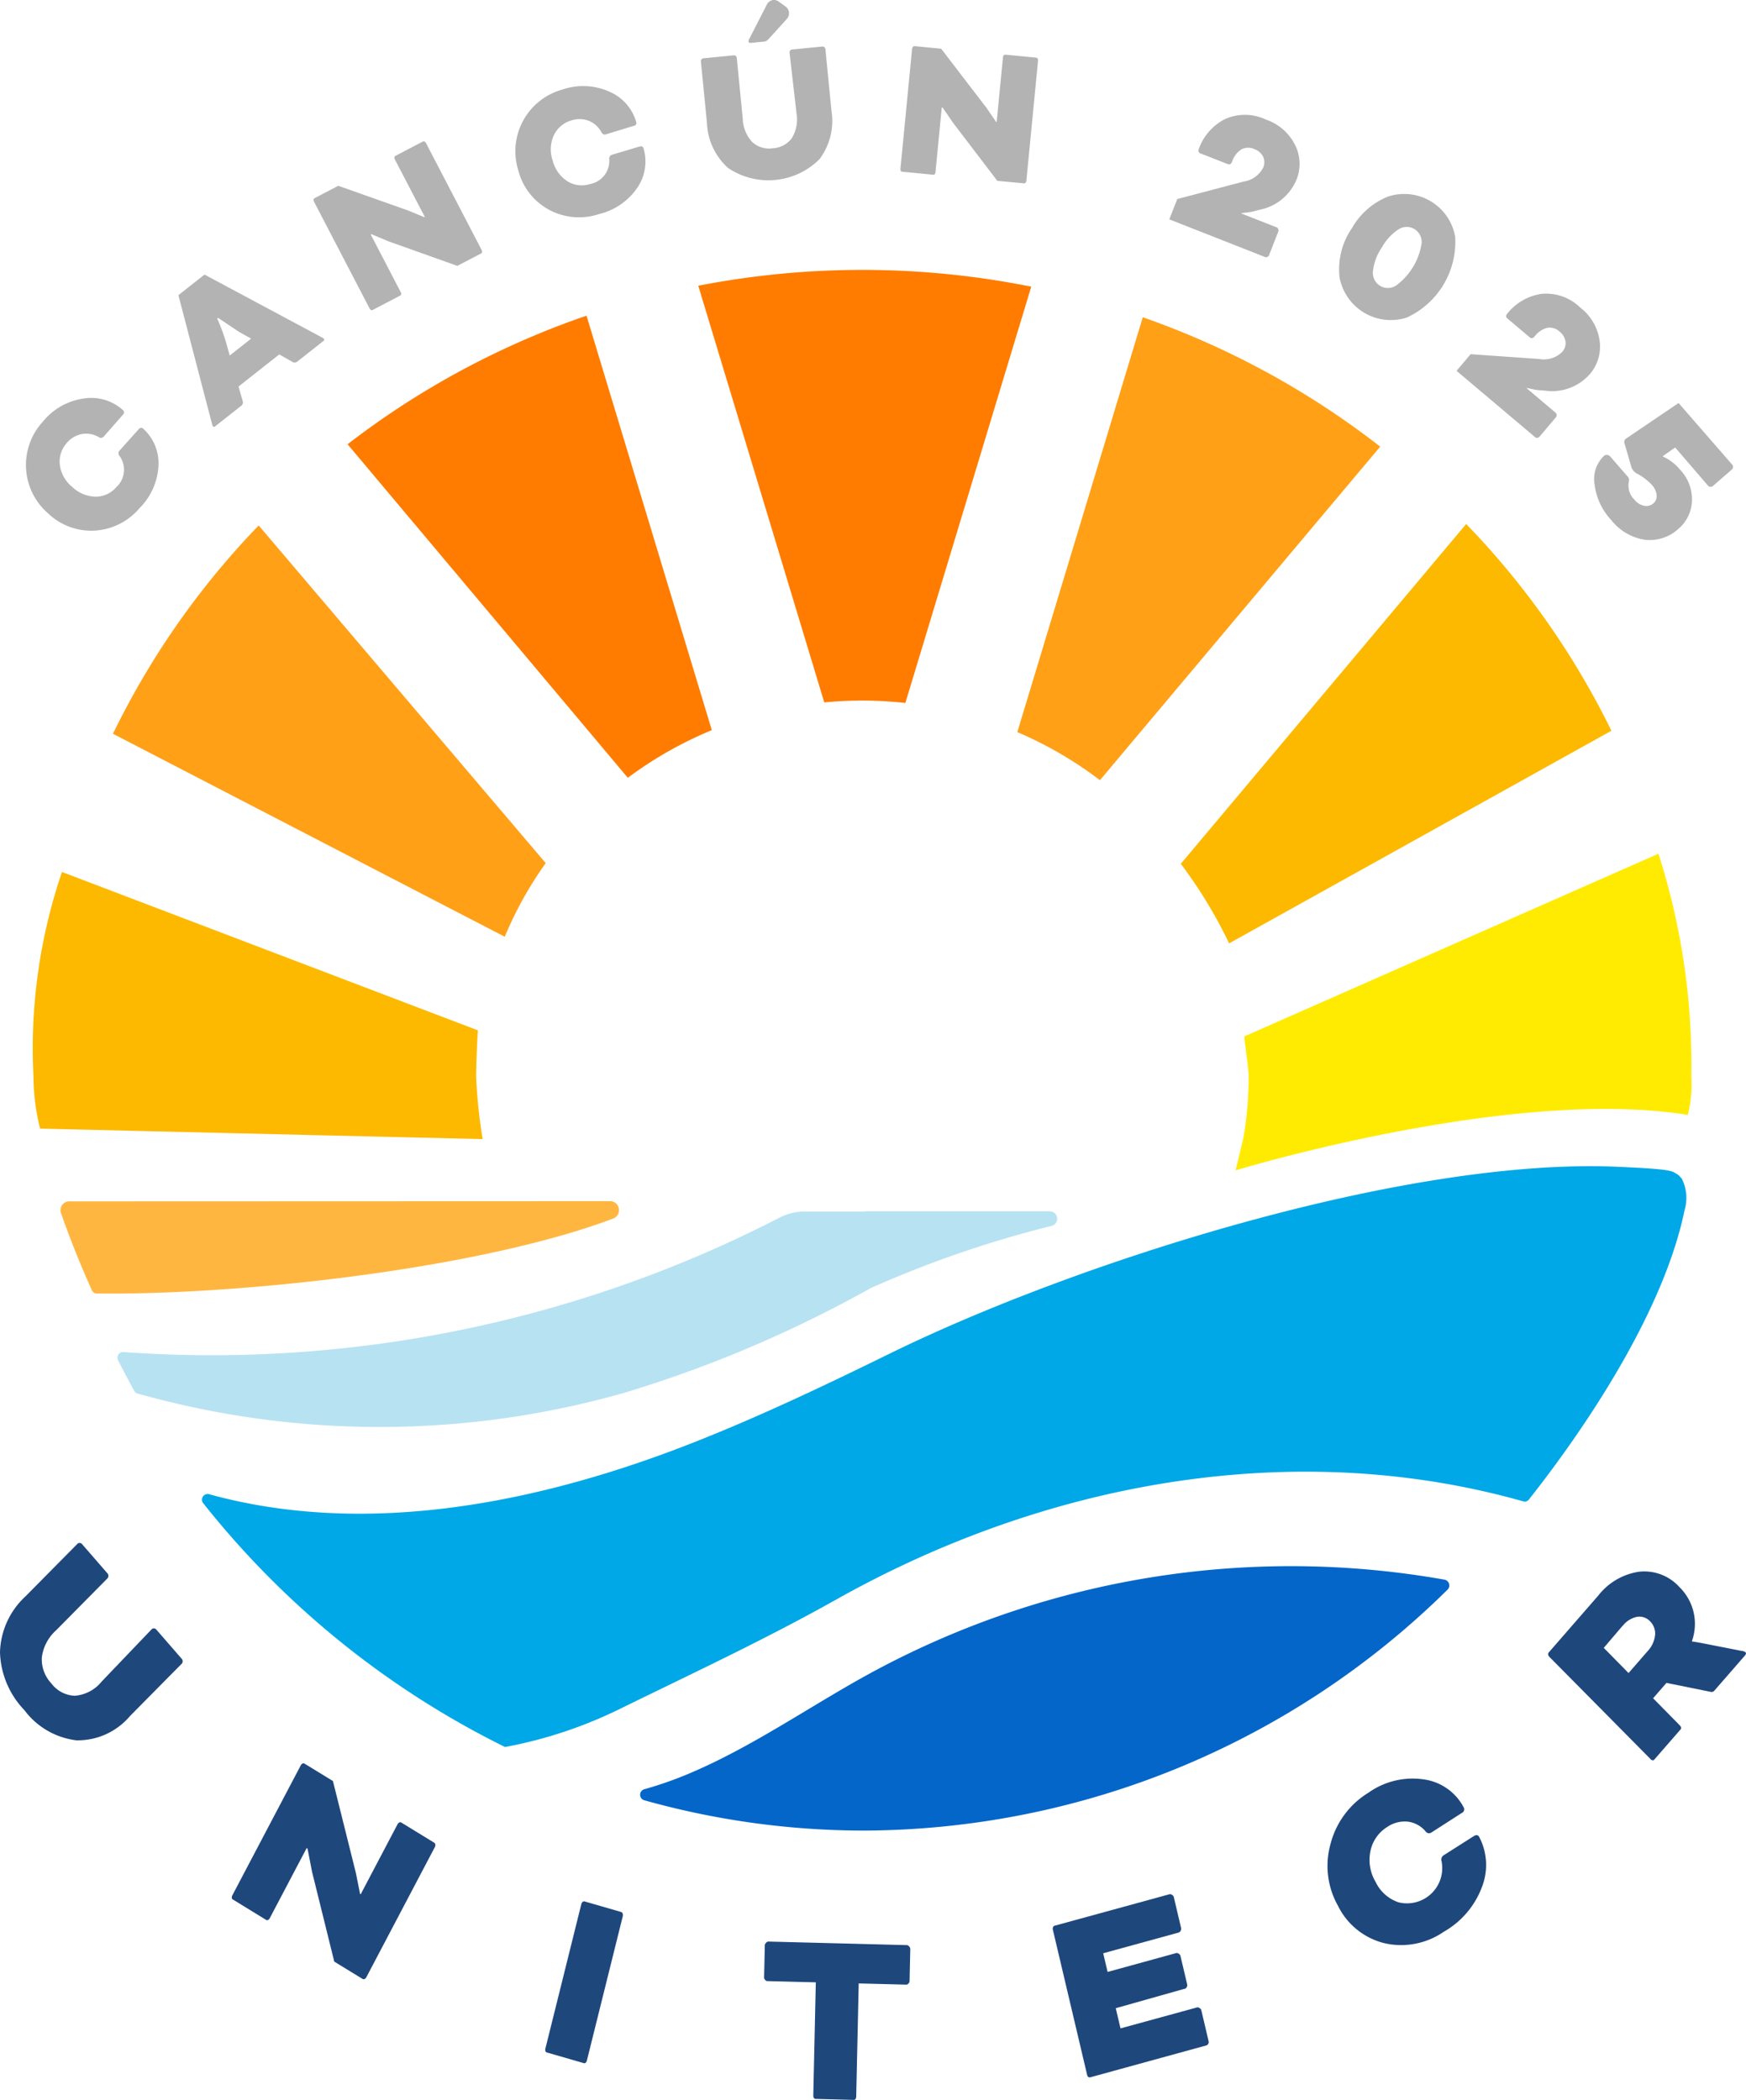
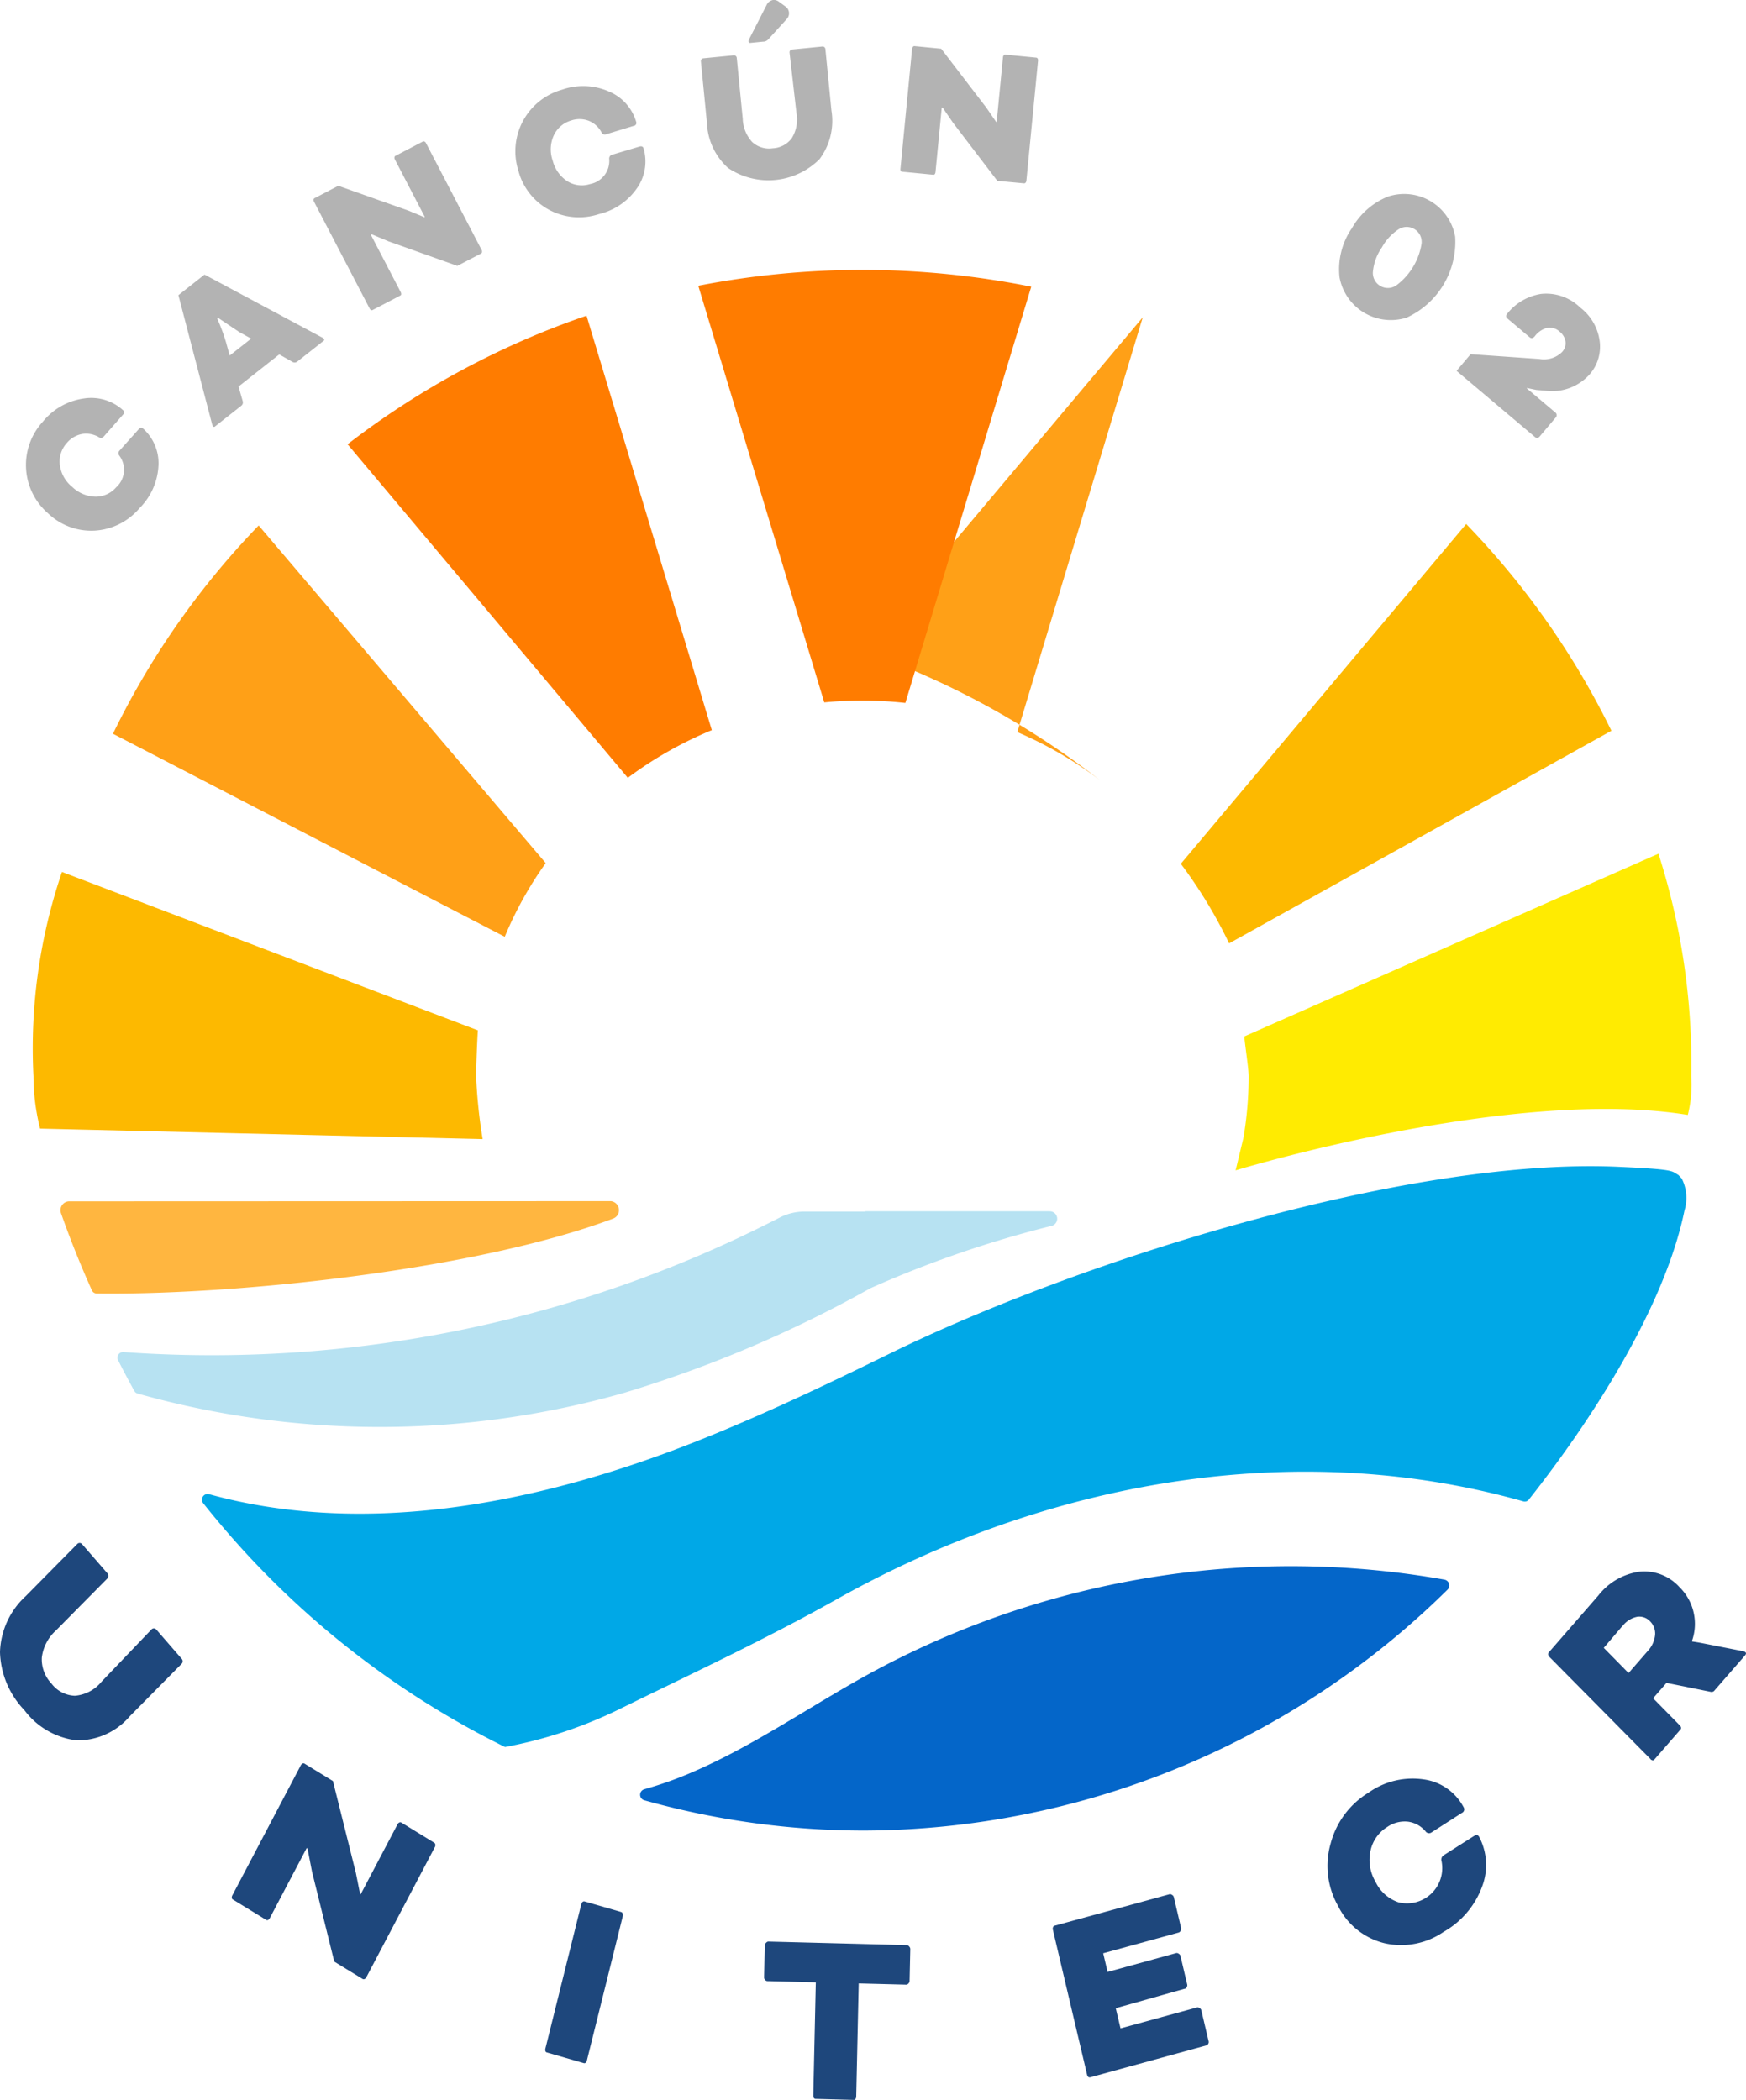
<svg xmlns="http://www.w3.org/2000/svg" id="Group_223" data-name="Group 223" width="83.143" height="100" viewBox="0 0 83.143 100">
  <defs>
    <clipPath id="clip-path">
      <rect id="Rectangle_150" data-name="Rectangle 150" width="83.143" height="100" fill="none" />
    </clipPath>
  </defs>
  <g id="Group_223-2" data-name="Group 223" clip-path="url(#clip-path)">
    <path id="Path_337" data-name="Path 337" d="M121.528,204.241a.281.281,0,0,1,.127.473A39.746,39.746,0,0,1,93.9,216.186a38.782,38.782,0,0,1-10.505-1.446.273.273,0,0,1,0-.519,17.946,17.946,0,0,0,2.2-.774c2.958-1.256,5.641-3.144,8.472-4.7a41.915,41.915,0,0,1,27.467-4.506" transform="translate(-52.725 -129.012)" fill="#0466c9" />
    <path id="Path_338" data-name="Path 338" d="M96.724,152.2a2.04,2.04,0,0,1,.132,1.51c-.963,4.7-4.543,10.144-7.415,13.778a.246.246,0,0,1-.255.085c-10.891-3.08-22.691-.956-32.692,4.654-3.372,1.894-6.7,3.447-10.163,5.142a21.153,21.153,0,0,1-5.642,1.9h0A42.135,42.135,0,0,1,26.32,167.662a.27.27,0,0,1,.259-.437c7.5,2.076,15.74.441,23.118-2.47,3.159-1.247,6.238-2.713,9.3-4.216,8.973-4.4,24.62-9.355,34.708-8.9,2.734.124,2.509.194,2.861.391Z" transform="translate(-16.64 -96.074)" fill="#00a8e7" />
    <path id="Path_339" data-name="Path 339" d="M34.067,156.148a.43.43,0,0,1,.132.824c-6.41,2.419-17.825,3.658-24.615,3.574a.253.253,0,0,1-.224-.152q-.807-1.792-1.467-3.663a.423.423,0,0,1,.37-.574Z" transform="translate(-4.985 -98.948)" fill="#ffb640" />
    <path id="Path_340" data-name="Path 340" d="M7.99,52.544l-.921,1.047a.172.172,0,0,1-.232.02,1.186,1.186,0,0,0-.79-.149,1.233,1.233,0,0,0-.727.425,1.309,1.309,0,0,0-.338,1.024,1.6,1.6,0,0,0,.587,1.067,1.651,1.651,0,0,0,1.121.469A1.288,1.288,0,0,0,7.668,56,1.122,1.122,0,0,0,7.822,54.5a.185.185,0,0,1,.012-.254l.9-1.006q.113-.126.217-.033a2.214,2.214,0,0,1,.732,1.714,3.066,3.066,0,0,1-.9,2.068,3.022,3.022,0,0,1-2.109,1.073,2.971,2.971,0,0,1-2.244-.815A3.047,3.047,0,0,1,4.18,52.87a3.049,3.049,0,0,1,1.956-1.1,2.25,2.25,0,0,1,1.842.545.141.141,0,0,1,.013.226" transform="translate(-2.135 -32.795)" fill="#b3b3b3" />
    <path id="Path_341" data-name="Path 341" d="M28.615,39.849l-.629-.356-1.939,1.529.2.695a.2.2,0,0,1-.075.225l-1.243.98a.064.064,0,0,1-.1-.008.4.4,0,0,1-.045-.117l-1.6-6.126,1.243-.98,5.583,2.987a.268.268,0,0,1,.1.071.064.064,0,0,1-.016.1l-1.243.98a.2.2,0,0,1-.236.021M25.45,38.91l.177.636,1.021-.805-.577-.321-.993-.666-.044.035a9,9,0,0,1,.416,1.122" transform="translate(-14.689 -22.615)" fill="#b3b3b3" />
    <path id="Path_342" data-name="Path 342" d="M47.6,24.3l-3.274-1.167-.815-.341-.033.017,1.434,2.755a.19.19,0,0,1,.016.093c0,.023-.019.044-.053.061l-1.3.679a.082.082,0,0,1-.081.008.182.182,0,0,1-.066-.067l-2.655-5.1a.188.188,0,0,1-.017-.093.088.088,0,0,1,.048-.07l1.129-.588,3.347,1.185.746.31.025-.013-1.429-2.746a.152.152,0,0,1-.016-.093.087.087,0,0,1,.048-.07l1.3-.679a.088.088,0,0,1,.085,0,.152.152,0,0,1,.067.067l2.655,5.1a.149.149,0,0,1,.016.093.086.086,0,0,1-.048.07Z" transform="translate(-25.823 -11.639)" fill="#b3b3b3" />
    <path id="Path_343" data-name="Path 343" d="M72.63,13.087l-1.334.407a.171.171,0,0,1-.208-.1,1.188,1.188,0,0,0-.594-.542,1.232,1.232,0,0,0-.842-.02,1.31,1.31,0,0,0-.826.694,1.6,1.6,0,0,0-.06,1.217,1.649,1.649,0,0,0,.707.988,1.289,1.289,0,0,0,1.071.129,1.122,1.122,0,0,0,.914-1.189.186.186,0,0,1,.144-.21l1.291-.385c.108-.032.176,0,.2.086A2.215,2.215,0,0,1,72.819,16a3.067,3.067,0,0,1-1.848,1.29,3.022,3.022,0,0,1-2.358-.194,2.972,2.972,0,0,1-1.481-1.872,3.048,3.048,0,0,1,2.085-3.861,3.05,3.05,0,0,1,2.24.094,2.251,2.251,0,0,1,1.282,1.432.142.142,0,0,1-.108.2" transform="translate(-42.447 -7.095)" fill="#b3b3b3" />
    <path id="Path_344" data-name="Path 344" d="M95.664,5.391,95.333,2.5a.126.126,0,0,1,.029-.093.115.115,0,0,1,.081-.048l1.463-.144a.116.116,0,0,1,.088.032.129.129,0,0,1,.046.086l.288,2.932a3.032,3.032,0,0,1-.568,2.314A3.44,3.44,0,0,1,92.408,8,3.041,3.041,0,0,1,91.4,5.851l-.288-2.932a.126.126,0,0,1,.029-.093.116.116,0,0,1,.081-.048l1.463-.144a.113.113,0,0,1,.088.032.128.128,0,0,1,.047.086l.285,2.9a1.706,1.706,0,0,0,.45,1.11,1.184,1.184,0,0,0,.976.3,1.2,1.2,0,0,0,.909-.481,1.7,1.7,0,0,0,.224-1.187M94.851.1l.316.23a.385.385,0,0,1,.139.258.4.4,0,0,1-.119.333l-.88.97a.333.333,0,0,1-.237.094l-.591.058a.081.081,0,0,1-.1-.08.243.243,0,0,1,.045-.125l.81-1.585A.42.42,0,0,1,94.548,0a.389.389,0,0,1,.3.1" transform="translate(-57.736 0)" fill="#b3b3b3" />
    <path id="Path_345" data-name="Path 345" d="M121.666,12.415l-2.108-2.763-.5-.73-.038,0-.3,3.092a.19.19,0,0,1-.037.086.082.082,0,0,1-.078.023l-1.463-.142a.082.082,0,0,1-.072-.037.184.184,0,0,1-.019-.092l.556-5.726a.189.189,0,0,1,.037-.087A.087.087,0,0,1,117.726,6l1.266.123,2.159,2.818.456.666.028,0,.3-3.081a.152.152,0,0,1,.037-.087.089.089,0,0,1,.079-.033l1.463.142a.089.089,0,0,1,.072.047.161.161,0,0,1,.019.092l-.556,5.726a.15.15,0,0,1-.037.087.088.088,0,0,1-.079.033Z" transform="translate(-74.174 -3.803)" fill="#b3b3b3" />
-     <path id="Path_346" data-name="Path 346" d="M152,19.909l.38-.967,3.173-.836a1.231,1.231,0,0,0,.92-.669.616.616,0,0,0-.009-.518.742.742,0,0,0-.417-.357.693.693,0,0,0-.614.016,1.075,1.075,0,0,0-.44.579q-.07.176-.218.118l-1.272-.5a.146.146,0,0,1-.1-.211,2.561,2.561,0,0,1,1.225-1.418,2.315,2.315,0,0,1,1.969.011,2.413,2.413,0,0,1,1.4,1.226A1.992,1.992,0,0,1,158.065,18a2.4,2.4,0,0,1-1.786,1.456l-.382.1-.457.056-.008.019,1.693.664a.13.13,0,0,1,.061.078.142.142,0,0,1,.011.1l-.452,1.153a.155.155,0,0,1-.165.085Z" transform="translate(-96.319 -9.463)" fill="#b3b3b3" />
    <path id="Path_347" data-name="Path 347" d="M174.659,26.851l-.01.017A3.453,3.453,0,0,1,176.4,25.3a2.465,2.465,0,0,1,3.2,1.911,3.969,3.969,0,0,1-2.312,3.854,2.484,2.484,0,0,1-3.195-1.928,3.452,3.452,0,0,1,.558-2.286m1.444.89-.01.017a2.438,2.438,0,0,0-.4,1.1.714.714,0,0,0,1.115.669A3.08,3.08,0,0,0,178,27.541a.714.714,0,0,0-1.115-.669,2.441,2.441,0,0,0-.785.869" transform="translate(-110.306 -15.939)" fill="#b3b3b3" />
    <path id="Path_348" data-name="Path 348" d="M189.341,41.835l.67-.793,3.273.229a1.232,1.232,0,0,0,1.086-.337.615.615,0,0,0,.159-.494.741.741,0,0,0-.28-.472.692.692,0,0,0-.586-.182,1.078,1.078,0,0,0-.6.406q-.122.145-.244.042l-1.044-.882a.145.145,0,0,1-.027-.231,2.562,2.562,0,0,1,1.616-.949,2.315,2.315,0,0,1,1.861.645,2.413,2.413,0,0,1,.932,1.611,2,2,0,0,1-.457,1.549,2.4,2.4,0,0,1-2.16.8l-.393-.031-.452-.094-.013.015,1.389,1.174a.129.129,0,0,1,.033.093.143.143,0,0,1-.022.1l-.8.946a.155.155,0,0,1-.184.027Z" transform="translate(-119.981 -24.175)" fill="#b3b3b3" />
-     <path id="Path_349" data-name="Path 349" d="M212.683,56.358,211.1,54.517l-.585.408a.037.037,0,0,0,.011.028,2.232,2.232,0,0,1,.781.594,2.054,2.054,0,0,1,.591,1.547,1.831,1.831,0,0,1-.63,1.285,2.019,2.019,0,0,1-1.616.532,2.523,2.523,0,0,1-1.6-.943,2.984,2.984,0,0,1-.79-1.7,1.512,1.512,0,0,1,.451-1.354.184.184,0,0,1,.149-.042.208.208,0,0,1,.138.067l.847.974a.23.23,0,0,1,.047.221.935.935,0,0,0,.266.868.777.777,0,0,0,.481.294.512.512,0,0,0,.418-.114.458.458,0,0,0,.156-.4.871.871,0,0,0-.24-.5,2.735,2.735,0,0,0-.666-.507.568.568,0,0,1-.287-.3l-.339-1.166a.192.192,0,0,1,.069-.21l2.509-1.7,2.573,2.957a.128.128,0,0,1,.018.1.14.14,0,0,1-.037.095l-.934.813a.142.142,0,0,1-.1.023.129.129,0,0,1-.093-.031" transform="translate(-131.329 -33.207)" fill="#b3b3b3" />
    <path id="Path_350" data-name="Path 350" d="M4.824,207.2l2.4-2.511a.149.149,0,0,1,.211.007l1.225,1.41a.165.165,0,0,1,.037.115.16.16,0,0,1-.044.112l-2.472,2.5a3.252,3.252,0,0,1-2.545,1.147,3.637,3.637,0,0,1-2.475-1.437A4.155,4.155,0,0,1,0,205.779a3.765,3.765,0,0,1,1.217-2.658l2.472-2.5a.15.15,0,0,1,.211.007l1.225,1.411a.181.181,0,0,1-.007.228l-2.446,2.474a2.083,2.083,0,0,0-.681,1.3,1.675,1.675,0,0,0,.459,1.234,1.458,1.458,0,0,0,1.12.583,1.829,1.829,0,0,0,1.255-.657" transform="translate(0 -127.104)" fill="#1e477c" />
    <path id="Path_351" data-name="Path 351" d="M35.02,238.673l-1.06-4.284-.214-1.1-.04-.025-1.764,3.351a.209.209,0,0,1-.081.078.1.1,0,0,1-.1-.016l-1.558-.955a.109.109,0,0,1-.063-.081.229.229,0,0,1,.021-.115l3.266-6.206a.212.212,0,0,1,.081-.079.1.1,0,0,1,.1.006l1.348.826,1.092,4.374.2,1,.03.018,1.758-3.34a.175.175,0,0,1,.081-.078.1.1,0,0,1,.1.006l1.558.955a.118.118,0,0,1,.057.092.19.19,0,0,1-.021.115l-3.267,6.207a.171.171,0,0,1-.081.078.1.1,0,0,1-.1-.006Z" transform="translate(-19.102 -145.258)" fill="#1e477c" />
    <path id="Path_352" data-name="Path 352" d="M74.577,247.865l-1.714,6.894a.223.223,0,0,1-.06.1.1.1,0,0,1-.1.011l-1.73-.5a.1.1,0,0,1-.08-.062.24.24,0,0,1-.006-.118l1.714-6.893a.223.223,0,0,1,.06-.1.1.1,0,0,1,.1-.022l1.73.5a.112.112,0,0,1,.077.074.239.239,0,0,1,.007.117" transform="translate(-44.918 -156.625)" fill="#1e477c" />
    <path id="Path_353" data-name="Path 353" d="M101.787,254.339l-2.319-.059a.156.156,0,0,1-.1-.064.159.159,0,0,1-.043-.113l.034-1.536a.174.174,0,0,1,.06-.11.156.156,0,0,1,.1-.06l6.612.17a.156.156,0,0,1,.1.064.177.177,0,0,1,.055.113l-.034,1.536a.159.159,0,0,1-.049.11.154.154,0,0,1-.1.059l-2.273-.058-.119,5.4a.24.24,0,0,1-.037.111.1.1,0,0,1-.093.035l-1.791-.046a.1.1,0,0,1-.091-.039.233.233,0,0,1-.032-.112Z" transform="translate(-62.939 -159.938)" fill="#1e477c" />
    <path id="Path_354" data-name="Path 354" d="M143.155,250.721l-3.3.932.227.961,3.65-1a.151.151,0,0,1,.114.033.166.166,0,0,1,.081.093l.351,1.489a.165.165,0,0,1-.019.121.146.146,0,0,1-.089.075l-5.519,1.516a.117.117,0,0,1-.1-.011.184.184,0,0,1-.059-.1l-1.632-6.917a.2.2,0,0,1,.008-.117.111.111,0,0,1,.078-.072l5.475-1.5a.152.152,0,0,1,.115.033.17.17,0,0,1,.081.093l.351,1.489a.2.2,0,0,1-.105.208l-3.606.99.21.889,3.272-.9a.151.151,0,0,1,.114.033.167.167,0,0,1,.081.093l.323,1.369a.167.167,0,0,1-.019.121c-.028.05-.056.079-.086.088" transform="translate(-86.724 -156.02)" fill="#1e477c" />
    <path id="Path_355" data-name="Path 355" d="M178.969,232.828l-1.46.939a.2.2,0,0,1-.271-.058,1.32,1.32,0,0,0-.837-.462,1.469,1.469,0,0,0-.993.255,1.761,1.761,0,0,0-.79,1.118,2.054,2.054,0,0,0,.242,1.5,1.87,1.87,0,0,0,1.084.966A1.678,1.678,0,0,0,178,235.137a.249.249,0,0,1,.115-.3l1.416-.9q.178-.113.26.037a2.874,2.874,0,0,1,.15,2.333,4.1,4.1,0,0,1-1.836,2.182,3.571,3.571,0,0,1-2.817.548,3.355,3.355,0,0,1-2.221-1.783,3.865,3.865,0,0,1-.349-2.969,4.041,4.041,0,0,1,1.8-2.418,3.629,3.629,0,0,1,2.653-.63,2.53,2.53,0,0,1,1.873,1.314.187.187,0,0,1-.075.278" transform="translate(-109.353 -146.497)" fill="#1e477c" />
    <path id="Path_356" data-name="Path 356" d="M206.126,213.215l-4.828-4.878a.224.224,0,0,1-.052-.1.125.125,0,0,1,.029-.106l2.359-2.709a3.023,3.023,0,0,1,1.949-1.135,2.253,2.253,0,0,1,1.914.733,2.446,2.446,0,0,1,.594,2.575l.017.017q.212.028.481.08l1.871.367a.346.346,0,0,1,.181.064c.039.04.032.09-.02.15l-1.447,1.662a.174.174,0,0,1-.177.076l-2.117-.428-.637.731,1.28,1.3a.227.227,0,0,1,.052.1.115.115,0,0,1-.038.1l-1.226,1.409c-.032.036-.061.052-.088.047a.2.2,0,0,1-.1-.049m-1.329-6.363-.9,1.056,1.18,1.2.912-1.048a1.315,1.315,0,0,0,.352-.766.819.819,0,0,0-.238-.649.7.7,0,0,0-.615-.216,1.161,1.161,0,0,0-.686.426" transform="translate(-127.524 -129.441)" fill="#1e477c" />
    <path id="Path_357" data-name="Path 357" d="M33.34,87.894a17.722,17.722,0,0,1,1.95-3.507L21.622,68.308a38.467,38.467,0,0,0-6.939,9.92Z" transform="translate(-9.304 -43.285)" fill="#ffa017" />
    <path id="Path_358" data-name="Path 358" d="M174,77.964a38.443,38.443,0,0,0-6.916-9.846L153.495,84.3a22.393,22.393,0,0,1,2.3,3.79Z" transform="translate(-97.266 -43.165)" fill="#fdb900" />
-     <path id="Path_359" data-name="Path 359" d="M138.218,41.245,132.244,61a18.489,18.489,0,0,1,3.935,2.289l13.344-15.883a39.727,39.727,0,0,0-11.305-6.162" transform="translate(-83.8 -26.136)" fill="#ffa017" />
+     <path id="Path_359" data-name="Path 359" d="M138.218,41.245,132.244,61a18.489,18.489,0,0,1,3.935,2.289a39.727,39.727,0,0,0-11.305-6.162" transform="translate(-83.8 -26.136)" fill="#ffa017" />
    <path id="Path_360" data-name="Path 360" d="M25.49,120.893l-19.8-7.54a26.032,26.032,0,0,0-1.357,9.736,10.276,10.276,0,0,0,.315,2.486l21.074.5a25.281,25.281,0,0,1-.311-2.983c0-.425.053-1.778.083-2.2" transform="translate(-2.739 -71.829)" fill="#fdb900" />
    <path id="Path_361" data-name="Path 361" d="M106.625,35.886a40.871,40.871,0,0,0-15.856-.045l6,19.842c.6-.057,1.2-.087,1.813-.087a19.106,19.106,0,0,1,2.049.113Z" transform="translate(-57.518 -22.234)" fill="#ff7c00" />
    <path id="Path_362" data-name="Path 362" d="M56.56,41.038a39.734,39.734,0,0,0-11.379,6.123L58.526,63.045a18.513,18.513,0,0,1,4-2.27Z" transform="translate(-28.63 -26.005)" fill="#ff7c00" />
    <path id="Path_363" data-name="Path 363" d="M182.151,123.418a5.885,5.885,0,0,0,.166-1.833,32.856,32.856,0,0,0-1.564-10.606l-19.721,8.7c.025.377.207,1.522.207,1.906a17.551,17.551,0,0,1-.249,2.925l-.373,1.549s13.144-4.008,21.534-2.641" transform="translate(-101.779 -70.324)" fill="#ffeb01" />
    <path id="Path_364" data-name="Path 364" d="M59.646,157.462H50.938a.348.348,0,0,0-.092.014H47.985a2.592,2.592,0,0,0-1.182.29,59.046,59.046,0,0,1-31.253,6.4.269.269,0,0,0-.24.4q.371.731.766,1.449a.252.252,0,0,0,.157.127,42.514,42.514,0,0,0,23.141-.025,58.661,58.661,0,0,0,11.763-4.993,52.1,52.1,0,0,1,8.594-2.959.353.353,0,0,0-.085-.7" transform="translate(-9.682 -99.78)" fill="#b7e2f2" />
  </g>
</svg>